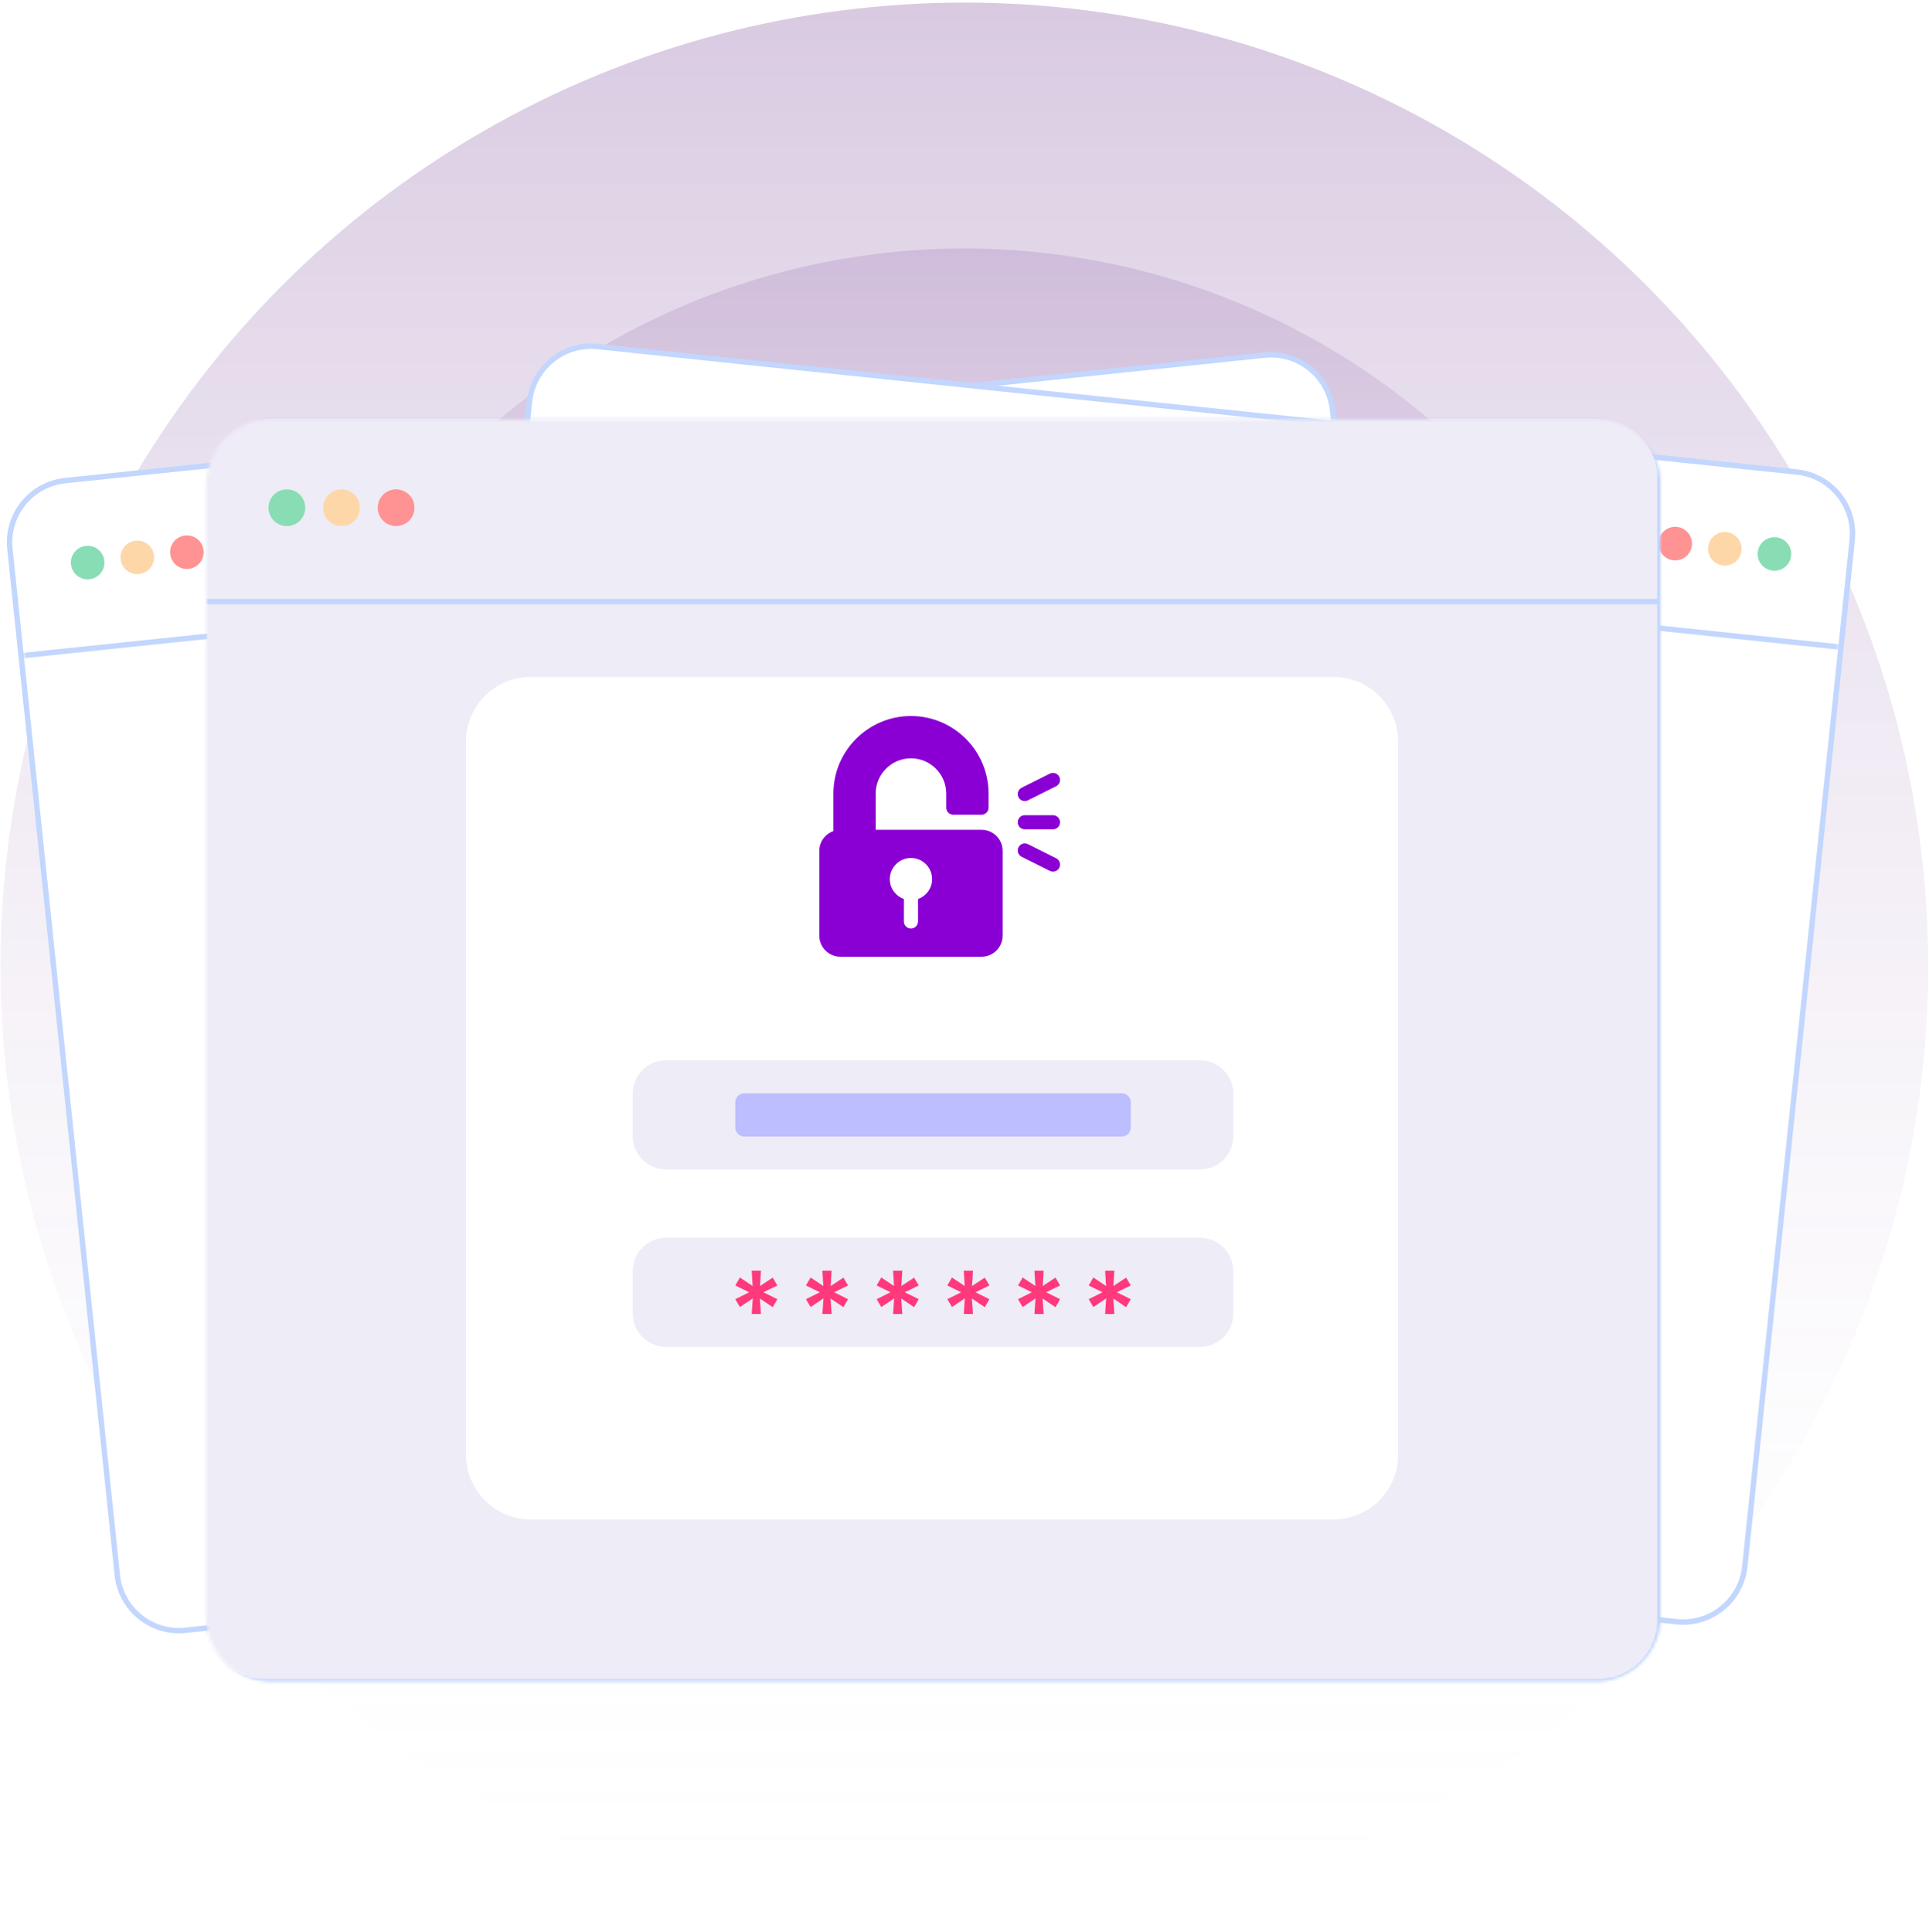
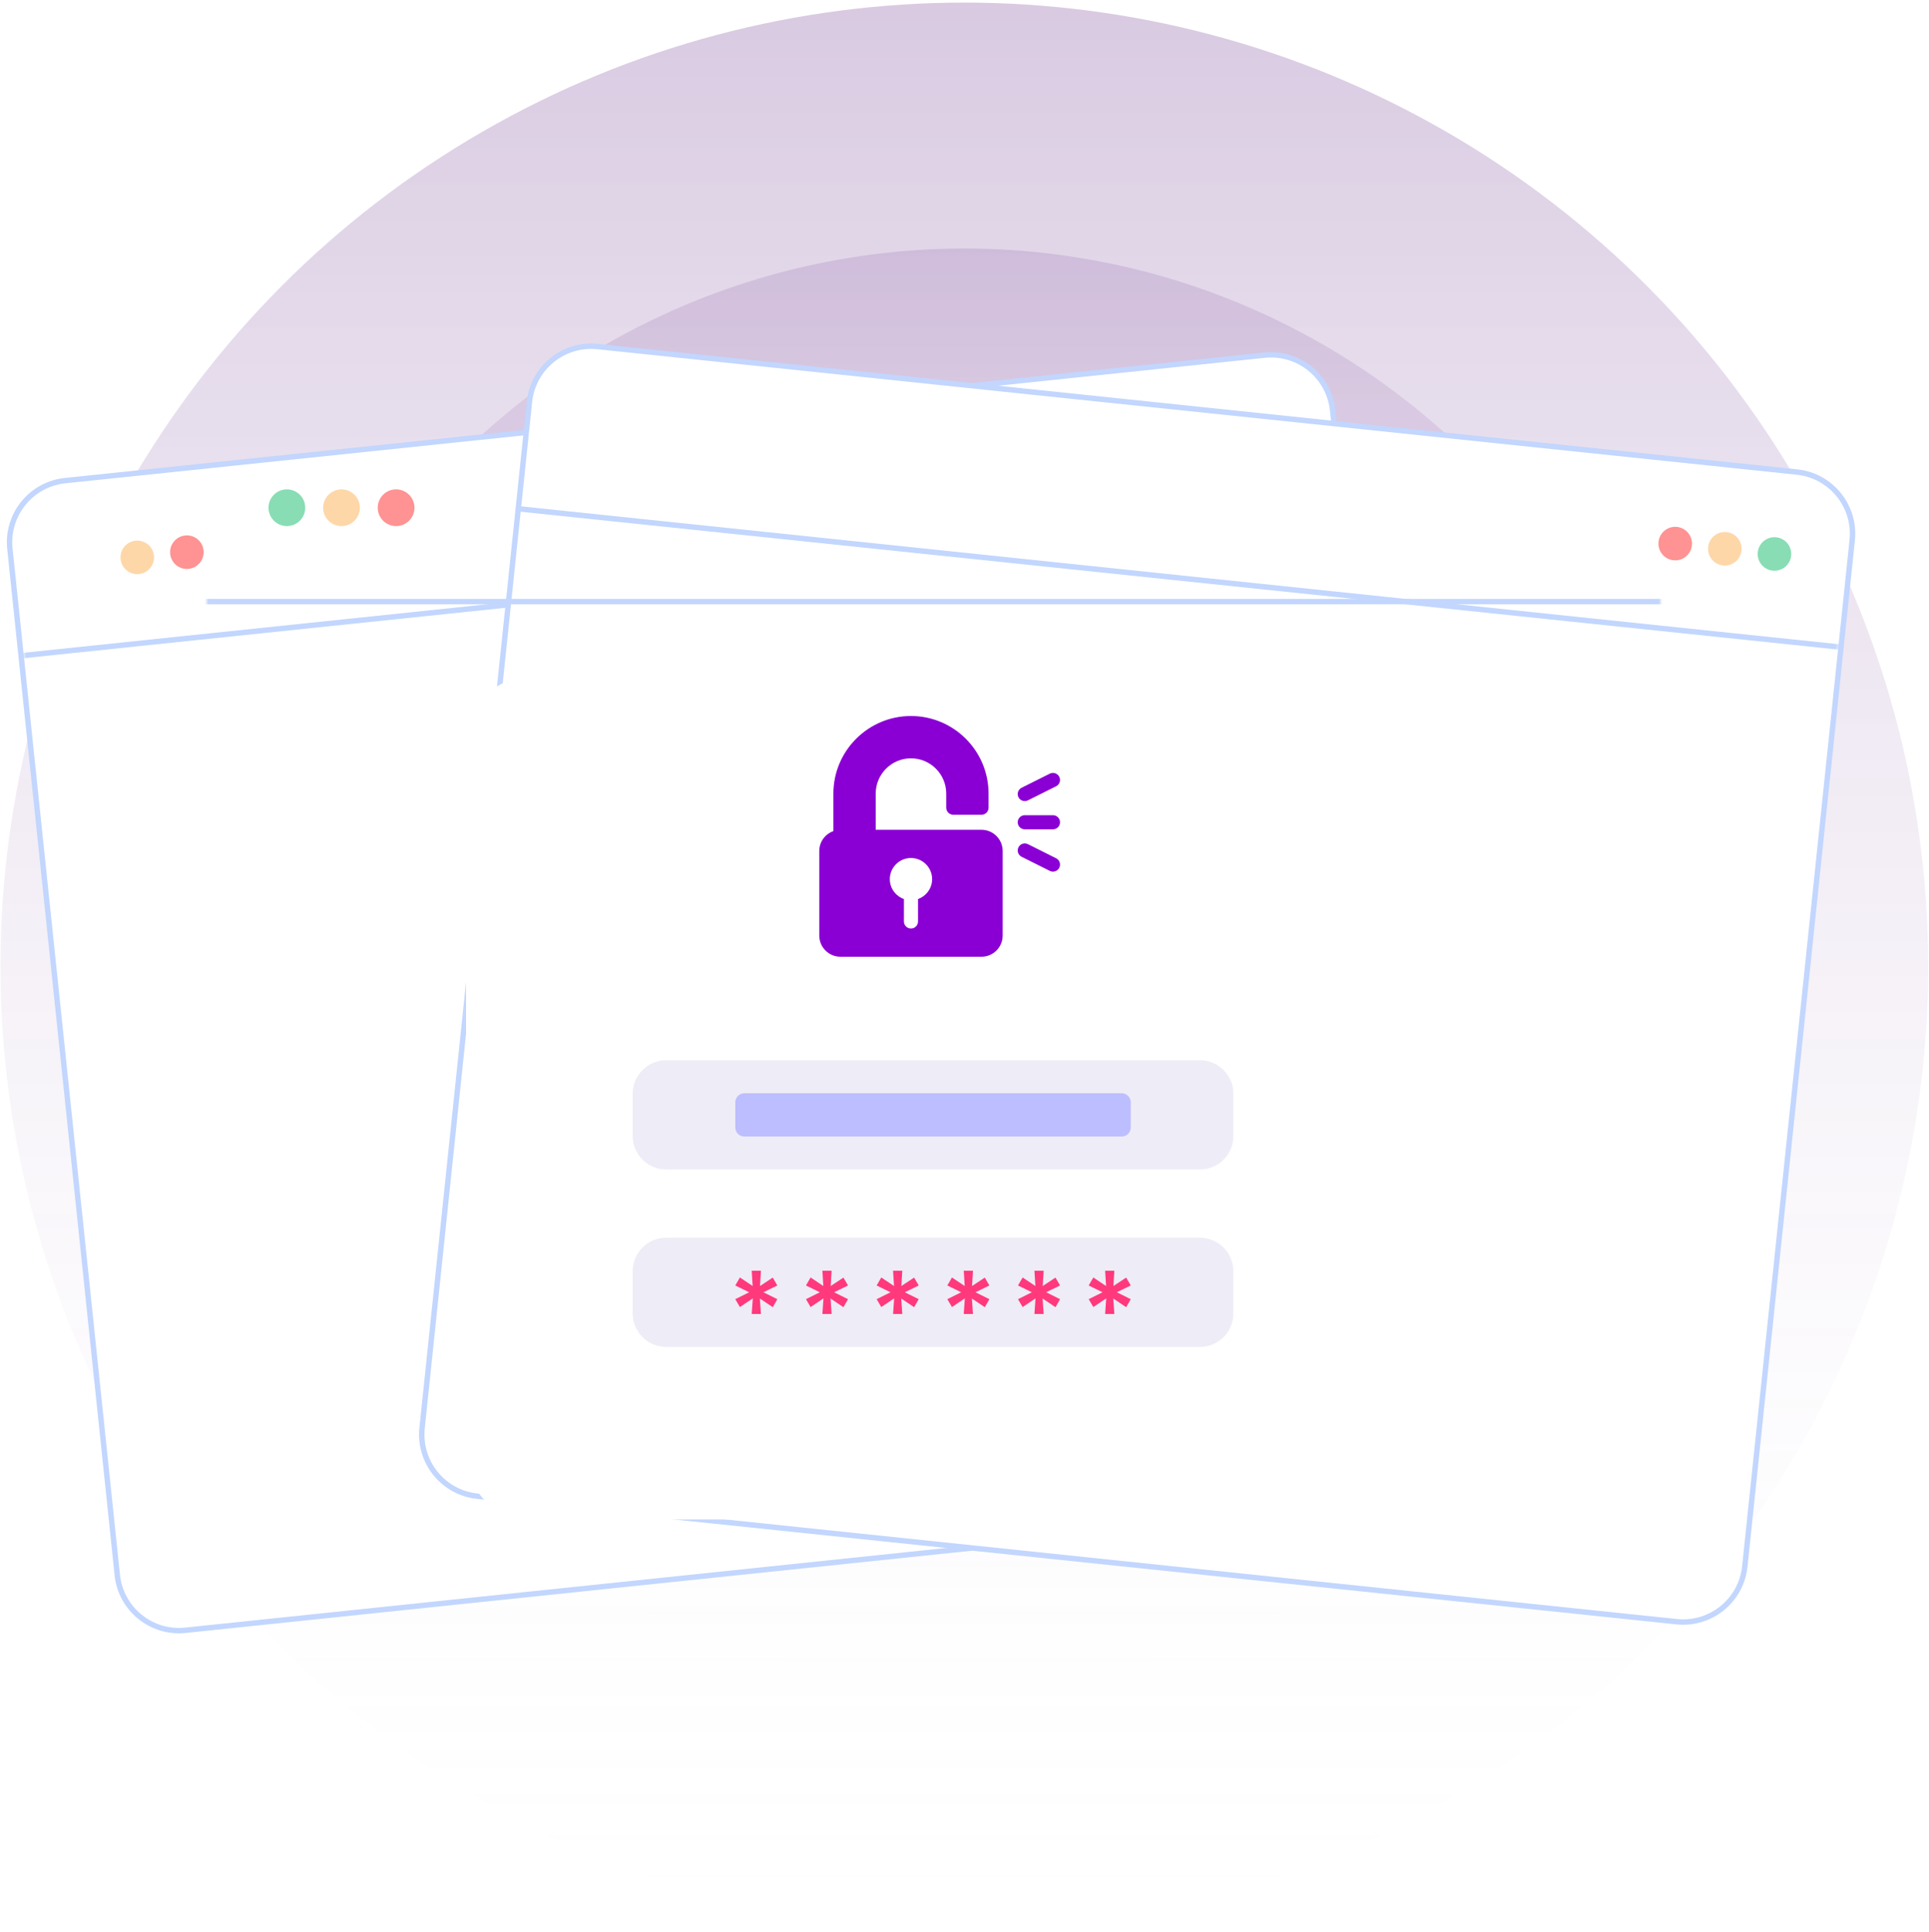
<svg xmlns="http://www.w3.org/2000/svg" width="625" height="626" viewBox="0 0 625 626" fill="none">
  <circle opacity="0.21" cx="312.444" cy="313.133" r="312.289" fill="url(#paint0_linear_38_218)" />
  <circle opacity="0.12" cx="312.444" cy="313.133" r="232.601" fill="url(#paint1_linear_38_218)" />
  <path d="M391.979 157.032L4.748 197.55L2.636 177.368C1.54 166.897 9.141 157.52 19.613 156.424L368.923 119.874C379.394 118.778 388.771 126.379 389.867 136.85L391.979 157.032Z" fill="white" />
  <path d="M21.103 155.732L409.696 115.072C420.735 113.917 430.621 121.929 431.776 132.968L466.57 465.498C467.725 476.537 459.713 486.423 448.674 487.578L60.08 528.239C49.041 529.394 39.156 521.381 38.001 510.342L3.206 177.812C2.051 166.773 10.063 156.887 21.103 155.732Z" fill="white" stroke="#C2D6FE" stroke-width="1.746" />
  <mask id="mask0_38_218" style="mask-type:alpha" maskUnits="userSpaceOnUse" x="4" y="116" width="463" height="413">
    <path d="M22.983 157.42L409.309 116.997C420.349 115.842 430.234 123.854 431.389 134.893L465.905 464.766C467.06 475.805 459.048 485.69 448.009 486.845L61.682 527.269C50.643 528.424 40.758 520.412 39.602 509.372L5.086 179.5C3.931 168.461 11.944 158.575 22.983 157.42Z" fill="white" stroke="#C2D6FE" stroke-width="1.746" />
  </mask>
  <g mask="url(#mask0_38_218)">
-     <path d="M28.962 187.685C31.948 187.373 34.114 184.7 33.802 181.714C33.49 178.729 30.816 176.562 27.831 176.874C24.845 177.186 22.678 179.86 22.991 182.845C23.303 185.831 25.977 187.998 28.962 187.685Z" fill="#88DDB4" />
    <path d="M45.042 186.003C48.028 185.69 50.195 183.017 49.882 180.031C49.57 177.046 46.896 174.879 43.911 175.191C40.925 175.504 38.758 178.177 39.071 181.163C39.383 184.148 42.057 186.315 45.042 186.003Z" fill="#FED7A8" />
    <path d="M61.117 184.321C64.103 184.008 66.27 181.335 65.957 178.349C65.645 175.364 62.972 173.197 59.986 173.509C57.001 173.822 54.834 176.495 55.146 179.481C55.458 182.466 58.132 184.633 61.117 184.321Z" fill="#FF9292" />
    <path d="M7.041 212.454L436.257 167.543" stroke="#C2D6FE" stroke-width="1.746" />
  </g>
  <path d="M211.346 154.25L598.577 194.768L600.689 174.586C601.785 164.114 594.184 154.737 583.713 153.642L234.402 117.091C223.931 115.996 214.554 123.596 213.458 134.068L211.346 154.25Z" fill="white" />
  <path d="M582.222 152.95L193.629 112.289C182.59 111.134 172.704 119.147 171.549 130.186L136.755 462.716C135.6 473.755 143.612 483.64 154.651 484.795L543.245 525.456C554.284 526.611 564.169 518.599 565.324 507.56L600.119 175.03C601.274 163.99 593.261 154.105 582.222 152.95Z" fill="white" stroke="#C2D6FE" stroke-width="1.746" />
  <mask id="mask1_38_218" style="mask-type:alpha" maskUnits="userSpaceOnUse" x="136" y="113" width="464" height="413">
    <path d="M580.342 154.638L194.016 114.214C182.976 113.059 173.091 121.072 171.936 132.111L137.42 461.983C136.265 473.023 144.277 482.908 155.316 484.063L541.643 524.487C552.682 525.642 562.567 517.629 563.722 506.59L598.239 176.717C599.394 165.678 591.381 155.793 580.342 154.638Z" fill="white" stroke="#C2D6FE" stroke-width="1.746" />
  </mask>
  <g mask="url(#mask1_38_218)">
    <path d="M574.363 184.903C571.377 184.591 569.21 181.917 569.523 178.932C569.835 175.946 572.509 173.779 575.494 174.092C578.48 174.404 580.647 177.078 580.334 180.063C580.022 183.049 577.348 185.216 574.363 184.903Z" fill="#88DDB4" />
    <path d="M558.283 183.221C555.297 182.908 553.13 180.235 553.443 177.249C553.755 174.264 556.429 172.097 559.414 172.409C562.4 172.721 564.567 175.395 564.254 178.38C563.942 181.366 561.268 183.533 558.283 183.221Z" fill="#FED7A8" />
    <path d="M542.208 181.538C539.222 181.226 537.055 178.553 537.368 175.567C537.68 172.582 540.353 170.415 543.339 170.727C546.324 171.039 548.491 173.713 548.179 176.698C547.867 179.684 545.193 181.851 542.208 181.538Z" fill="#FF9292" />
    <path d="M596.284 209.672L167.068 164.761" stroke="#C2D6FE" stroke-width="1.746" />
  </g>
  <g filter="url(#filter0_d_38_218)">
    <path d="M174 443.871V237.129C174 226.564 179.249 218 185.725 218H414.275C420.75 218 426 226.564 426 237.129V443.871C426 454.436 420.751 463 414.275 463H185.725C179.249 463.002 174 454.436 174 443.871Z" fill="#EEEFFF" />
    <mask id="mask2_38_218" style="mask-type:alpha" maskUnits="userSpaceOnUse" x="66" y="114" width="473" height="410">
      <path d="M87.9 115.417H517.089C528.188 115.417 537.186 124.415 537.186 135.514V502.566C537.186 513.665 528.188 522.663 517.089 522.663H87.9C76.8 522.663 67.803 513.665 67.803 502.566V135.514C67.803 124.415 76.8 115.417 87.9 115.417Z" fill="white" stroke="#C2D6FE" stroke-width="1.746" />
    </mask>
    <g mask="url(#mask2_38_218)">
-       <path d="M86.045 113.365H517.73C528.829 113.365 537.827 122.363 537.827 133.462V503.439C537.827 514.539 528.829 523.536 517.73 523.536H86.045C74.946 523.536 65.948 514.539 65.948 503.439V133.462C65.948 122.363 74.946 113.365 86.045 113.365Z" fill="#EEECF6" stroke="#C2D6FE" stroke-width="1.746" />
      <path d="M151 218.97C151 207.389 160.389 198 171.97 198H432.03C443.611 198 453 207.389 453 218.97V450.03C453 461.611 443.611 471 432.03 471H171.97C160.389 471 151 461.611 151 450.03V218.97Z" fill="white" />
      <path d="M92.948 149.132C96.234 149.132 98.898 146.468 98.898 143.182C98.898 139.896 96.234 137.232 92.948 137.232C89.662 137.232 86.998 139.896 86.998 143.182C86.998 146.468 89.662 149.132 92.948 149.132Z" fill="#88DDB4" />
      <path d="M110.647 149.132C113.933 149.132 116.597 146.468 116.597 143.182C116.597 139.896 113.933 137.232 110.647 137.232C107.361 137.232 104.697 139.896 104.697 143.182C104.697 146.468 107.361 149.132 110.647 149.132Z" fill="#FED7A8" />
      <path d="M128.34 149.132C131.626 149.132 134.29 146.468 134.29 143.182C134.29 139.896 131.626 137.232 128.34 137.232C125.054 137.232 122.39 139.896 122.39 143.182C122.39 146.468 125.054 149.132 128.34 149.132Z" fill="#FF9292" />
      <path d="M66.26 173.602H538.684" stroke="#C2D6FE" stroke-width="1.746" />
    </g>
  </g>
  <g clip-path="url(#clip0_38_218)">
    <path d="M343.209 251.697C342.644 250.568 341.27 250.115 340.143 250.675L331.002 255.245C329.873 255.81 329.416 257.182 329.98 258.311C330.544 259.436 331.91 259.898 333.046 259.333L342.187 254.763C343.316 254.198 343.774 252.826 343.209 251.697Z" fill="#8A00D4" />
    <path d="M342.187 278.096L333.046 273.526C331.917 272.964 330.547 273.417 329.98 274.548C329.416 275.677 329.873 277.05 331.002 277.614L340.143 282.185C341.283 282.751 342.647 282.284 343.209 281.163C343.774 280.033 343.316 278.661 342.187 278.096Z" fill="#8A00D4" />
    <path d="M318.009 268.867H283.732V257.137C283.732 250.837 288.858 245.711 295.158 245.711C301.457 245.711 306.583 250.837 306.583 257.137V261.707C306.583 262.97 307.605 263.992 308.868 263.992H318.009C319.272 263.992 320.294 262.97 320.294 261.707V257.137C320.294 243.277 309.018 232 295.158 232C281.297 232 270.021 243.277 270.021 257.137V269.288C267.367 270.235 265.451 272.747 265.451 275.723V303.144C265.451 306.924 268.526 309.999 272.306 309.999H318.009C321.789 309.999 324.864 306.924 324.864 303.144V275.723C324.864 271.942 321.789 268.867 318.009 268.867ZM297.443 291.298V298.574C297.443 299.837 296.421 300.859 295.158 300.859C293.895 300.859 292.872 299.837 292.872 298.574V291.298C290.218 290.351 288.302 287.838 288.302 284.863C288.302 281.083 291.377 278.008 295.158 278.008C298.938 278.008 302.013 281.083 302.013 284.863C302.013 287.838 300.097 290.351 297.443 291.298Z" fill="#8A00D4" />
    <path d="M341.165 264.145H332.024C330.761 264.145 329.739 265.167 329.739 266.43C329.739 267.693 330.761 268.715 332.024 268.715H341.165C342.428 268.715 343.45 267.693 343.45 266.43C343.45 265.167 342.428 264.145 341.165 264.145Z" fill="#8A00D4" />
  </g>
  <path d="M388.77 378.931H215.837C209.852 378.931 205 374.08 205 368.095V354.383C205 348.398 209.852 343.546 215.837 343.546H388.771C394.756 343.546 399.608 348.398 399.608 354.383V368.095C399.607 374.08 394.755 378.931 388.77 378.931Z" fill="#EEECF6" />
  <path d="M388.77 436.429H215.837C209.852 436.429 205 431.578 205 425.593V411.882C205 405.897 209.852 401.046 215.837 401.046H388.771C394.756 401.046 399.608 405.897 399.608 411.882V425.593C399.607 431.578 394.755 436.429 388.77 436.429Z" fill="#EEECF6" />
  <path d="M250.37 423.55L246.193 420.737L246.545 425.747H243.556L243.907 420.693L239.732 423.506L238.238 420.957L242.722 418.715L238.238 416.518L239.732 413.925L243.864 416.693L243.557 411.726H246.546L246.239 416.693L250.371 413.968L251.865 416.517L247.338 418.714L251.865 420.956L250.37 423.55Z" fill="#FF397C" />
  <path d="M273.27 423.55L269.095 420.737L269.447 425.747H266.457L266.809 420.693L262.633 423.506L261.139 420.957L265.622 418.715L261.139 416.518L262.633 413.924L266.765 416.693L266.457 411.726H269.447L269.14 416.693L273.271 413.968L274.765 416.517L270.239 418.714L274.765 420.955L273.27 423.55Z" fill="#FF397C" />
  <path d="M296.172 423.55L291.996 420.737L292.347 425.747H289.358L289.709 420.693L285.533 423.506L284.039 420.957L288.523 418.715L284.039 416.518L285.533 413.924L289.665 416.693L289.358 411.726H292.347L292.04 416.693L296.172 413.968L297.666 416.517L293.139 418.714L297.666 420.955L296.172 423.55Z" fill="#FF397C" />
  <path d="M319.072 423.55L314.896 420.737L315.248 425.747H312.26L312.611 420.693L308.435 423.506L306.941 420.957L311.424 418.715L306.941 416.518L308.435 413.924L312.567 416.693L312.26 411.726H315.248L314.941 416.693L319.072 413.968L320.566 416.517L316.04 418.714L320.566 420.955L319.072 423.55Z" fill="#FF397C" />
  <path d="M341.973 423.55L337.797 420.737L338.148 425.747H335.159L335.51 420.693L331.336 423.506L329.841 420.957L334.325 418.715L329.841 416.518L331.336 413.924L335.467 416.693L335.16 411.726H338.149L337.842 416.693L341.974 413.968L343.468 416.517L338.94 418.714L343.468 420.955L341.973 423.55Z" fill="#FF397C" />
  <path d="M364.875 423.55L360.7 420.737L361.051 425.747H358.062L358.414 420.693L354.237 423.506L352.743 420.957L357.227 418.715L352.743 416.518L354.237 413.924L358.369 416.693L358.062 411.726H361.051L360.744 416.693L364.876 413.968L366.37 416.517L361.842 418.714L366.37 420.955L364.875 423.55Z" fill="#FF397C" />
  <path d="M363.444 368.251H241.164C239.548 368.251 238.238 366.941 238.238 365.326V357.155C238.238 355.539 239.548 354.229 241.164 354.229H363.444C365.06 354.229 366.37 355.539 366.37 357.155V365.326C366.368 366.941 365.058 368.251 363.444 368.251Z" fill="#BDBEFF" />
  <defs>
    <filter id="filter0_d_38_218" x="10.171" y="79.116" width="584.646" height="522.509" filterUnits="userSpaceOnUse" color-interpolation-filters="sRGB">
      <feFlood flood-opacity="0" result="BackgroundImageFix" />
      <feColorMatrix in="SourceAlpha" type="matrix" values="0 0 0 0 0 0 0 0 0 0 0 0 0 0 0 0 0 0 127 0" result="hardAlpha" />
      <feOffset dy="21.331" />
      <feGaussianBlur stdDeviation="28.379" />
      <feComposite in2="hardAlpha" operator="out" />
      <feColorMatrix type="matrix" values="0 0 0 0 0.296 0 0 0 0 0 0 0 0 0 0.454 0 0 0 1 0" />
      <feBlend mode="normal" in2="BackgroundImageFix" result="effect1_dropShadow_38_218" />
      <feBlend mode="normal" in="SourceGraphic" in2="effect1_dropShadow_38_218" result="shape" />
    </filter>
    <linearGradient id="paint0_linear_38_218" x1="312.444" y1="0.844" x2="312.444" y2="625.422" gradientUnits="userSpaceOnUse">
      <stop stop-color="#470073" />
      <stop offset="1" stop-color="white" stop-opacity="0" />
    </linearGradient>
    <linearGradient id="paint1_linear_38_218" x1="312.444" y1="80.532" x2="312.444" y2="545.735" gradientUnits="userSpaceOnUse">
      <stop stop-color="#470073" />
      <stop offset="1" stop-color="white" stop-opacity="0" />
    </linearGradient>
    <clipPath id="clip0_38_218">
      <rect width="78" height="78" fill="white" transform="translate(265.451 232)" />
    </clipPath>
  </defs>
</svg>